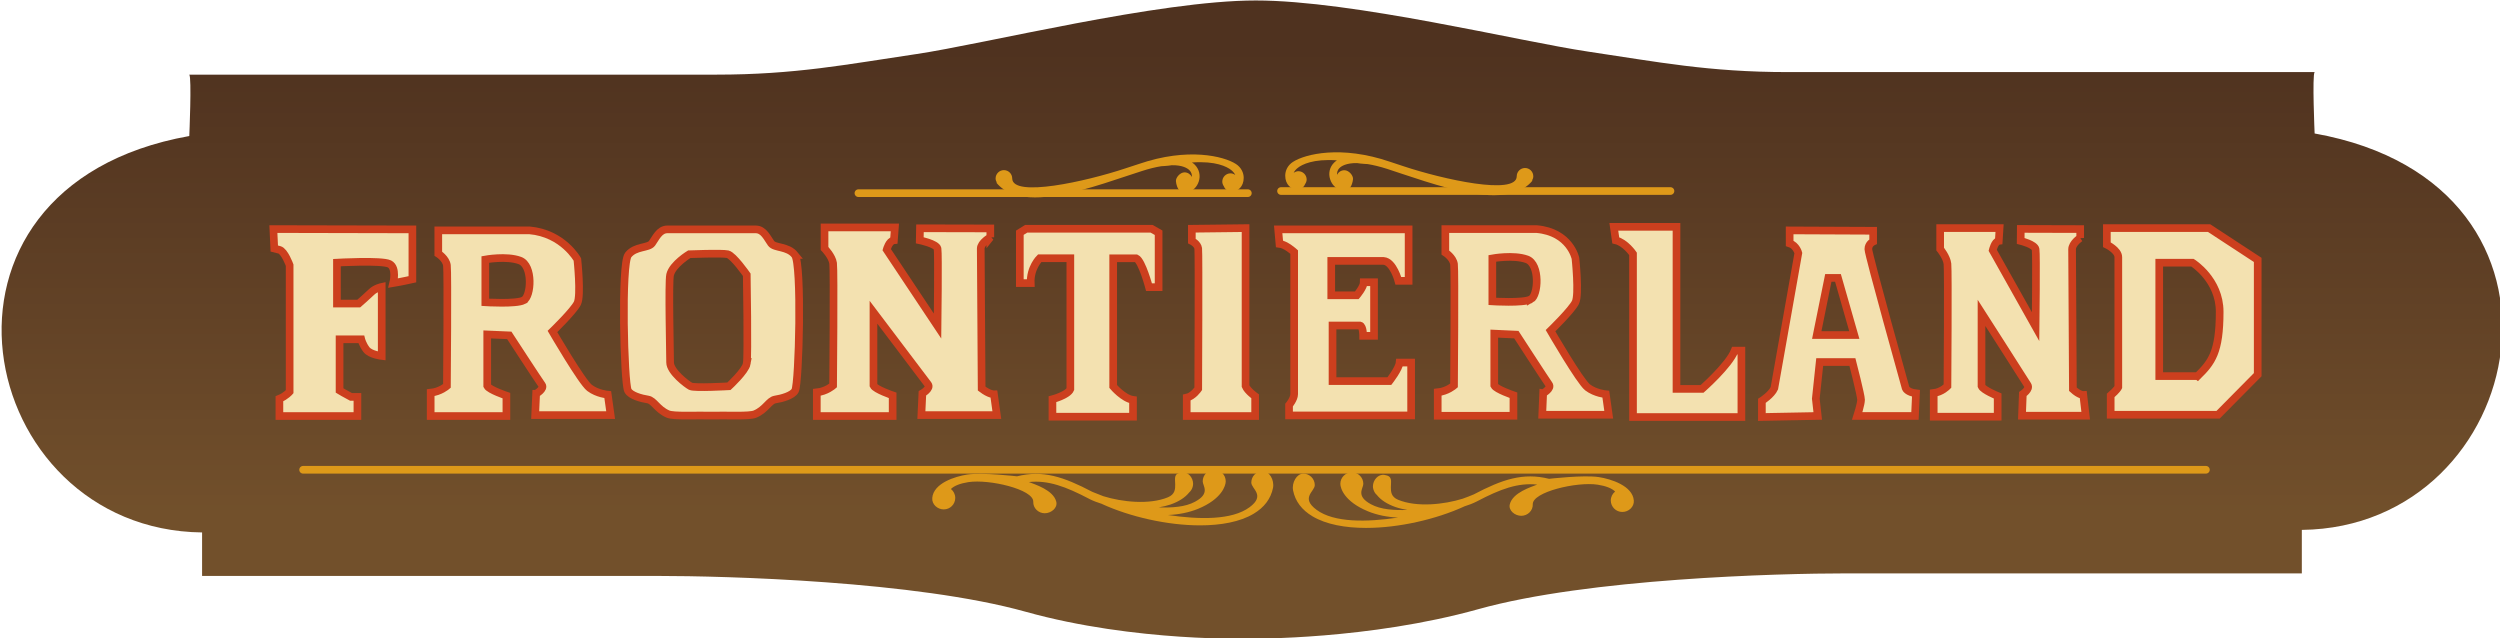
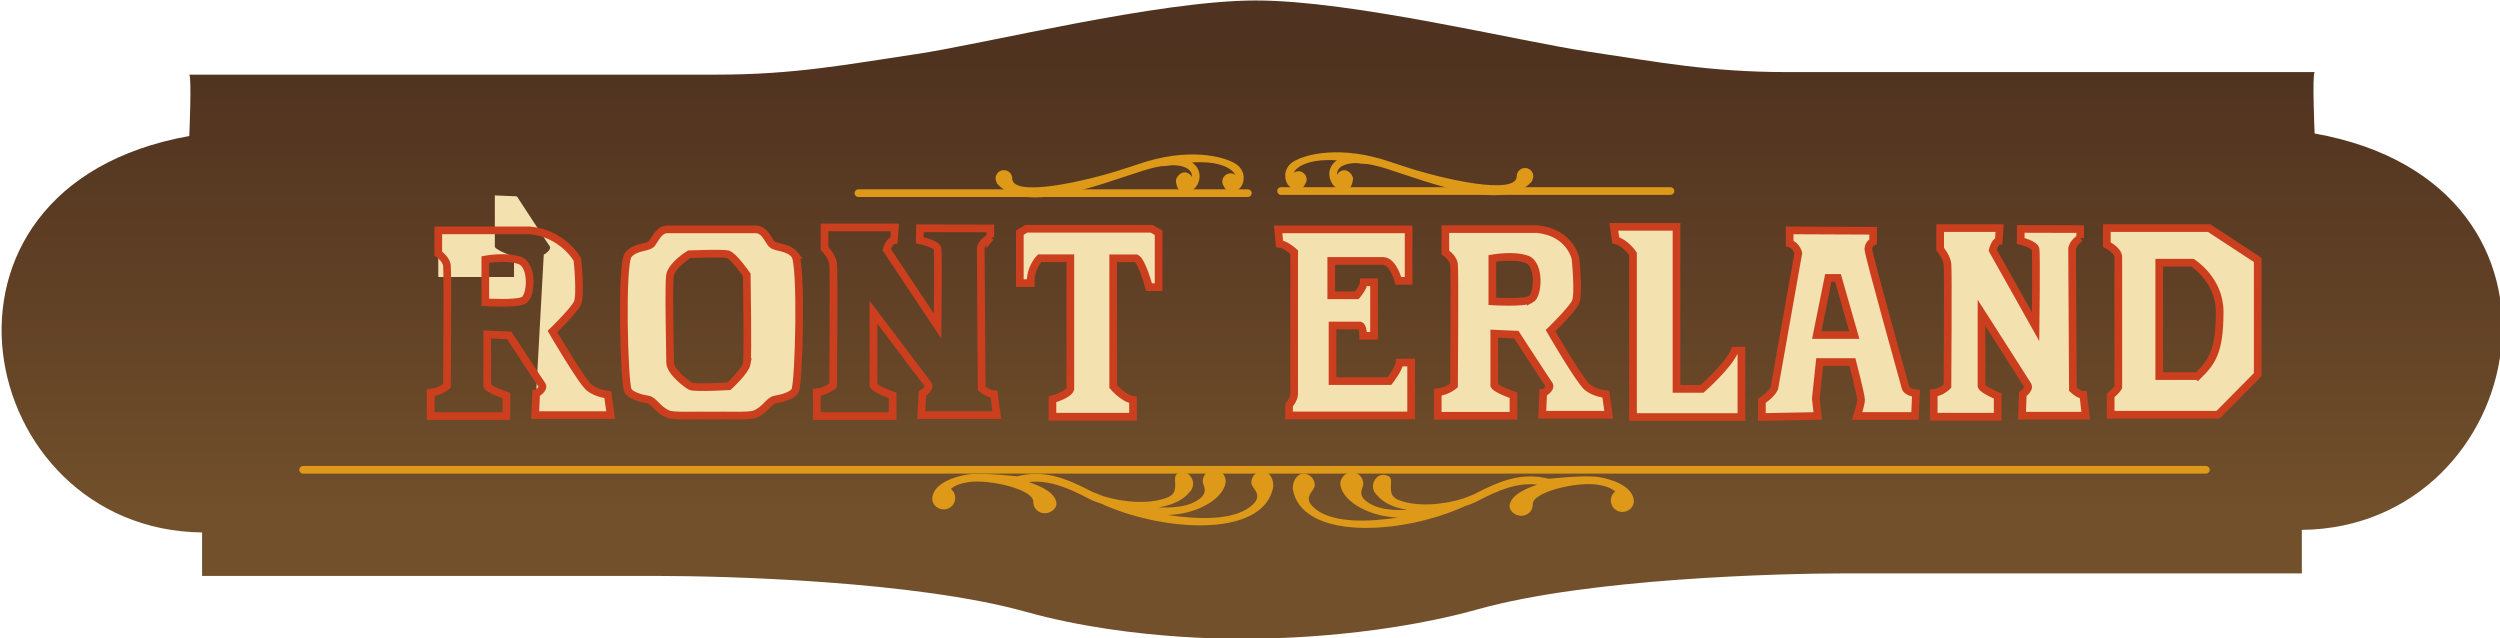
<svg xmlns="http://www.w3.org/2000/svg" version="1.1" width="300" height="76.573" id="svg11073">
  <defs id="defs11075">
    <clipPath id="clip1">
      <path d="m 511.109,135.109 c -5.062,0.75 -8.809,1.5 -14.621,1.5 l -38.621,0 c 0.188,0.188 0,4.5 0,4.5 -21,3.75 -15.75,28.871 0.938,29.059 l 0,3.188 33.371,0 c 5.062,0 18.934,0.375 26.996,2.625 8.062,2.25 16.594,1.969 16.594,1.969 0,0 8.531,0.094 16.59,-2.156 8.062,-2.25 21.938,-2.625 27,-2.625 l 33.371,0 0,-3.188 c 16.684,-0.188 21.934,-25.309 0.938,-29.059 0,0 -0.188,-4.312 0,-4.5 l -38.621,0 c -5.812,0 -9.562,-0.75 -14.625,-1.5 -5.059,-0.75 -17.246,-3.75 -24.371,-3.75 -7.125,0 -19.875,3.188 -24.938,3.938" id="path320" />
    </clipPath>
    <linearGradient x1="-0.05" y1="0" x2="1.267" y2="0" id="linear0" gradientUnits="userSpaceOnUse" gradientTransform="matrix(0,35.725,-35.725,0,535.766,132.953)">
      <stop id="stop323" style="stop-color:#4f321f;stop-opacity:1" offset="0.038" />
      <stop id="stop325" style="stop-color:#4f321f;stop-opacity:1" offset="0.062" />
      <stop id="stop327" style="stop-color:#4f321f;stop-opacity:1" offset="0.078" />
      <stop id="stop329" style="stop-color:#4f321f;stop-opacity:1" offset="0.086" />
      <stop id="stop331" style="stop-color:#50331f;stop-opacity:1" offset="0.094" />
      <stop id="stop333" style="stop-color:#50331f;stop-opacity:1" offset="0.102" />
      <stop id="stop335" style="stop-color:#503320;stop-opacity:1" offset="0.109" />
      <stop id="stop337" style="stop-color:#513320;stop-opacity:1" offset="0.117" />
      <stop id="stop339" style="stop-color:#513420;stop-opacity:1" offset="0.125" />
      <stop id="stop341" style="stop-color:#513420;stop-opacity:1" offset="0.133" />
      <stop id="stop343" style="stop-color:#523420;stop-opacity:1" offset="0.141" />
      <stop id="stop345" style="stop-color:#523520;stop-opacity:1" offset="0.148" />
      <stop id="stop347" style="stop-color:#523520;stop-opacity:1" offset="0.156" />
      <stop id="stop349" style="stop-color:#533520;stop-opacity:1" offset="0.164" />
      <stop id="stop351" style="stop-color:#533521;stop-opacity:1" offset="0.172" />
      <stop id="stop353" style="stop-color:#543621;stop-opacity:1" offset="0.18" />
      <stop id="stop355" style="stop-color:#543621;stop-opacity:1" offset="0.188" />
      <stop id="stop357" style="stop-color:#543621;stop-opacity:1" offset="0.195" />
      <stop id="stop359" style="stop-color:#553721;stop-opacity:1" offset="0.203" />
      <stop id="stop361" style="stop-color:#553721;stop-opacity:1" offset="0.211" />
      <stop id="stop363" style="stop-color:#553721;stop-opacity:1" offset="0.219" />
      <stop id="stop365" style="stop-color:#563822;stop-opacity:1" offset="0.227" />
      <stop id="stop367" style="stop-color:#563822;stop-opacity:1" offset="0.234" />
      <stop id="stop369" style="stop-color:#563822;stop-opacity:1" offset="0.242" />
      <stop id="stop371" style="stop-color:#573922;stop-opacity:1" offset="0.25" />
      <stop id="stop373" style="stop-color:#573922;stop-opacity:1" offset="0.258" />
      <stop id="stop375" style="stop-color:#583922;stop-opacity:1" offset="0.266" />
      <stop id="stop377" style="stop-color:#583922;stop-opacity:1" offset="0.273" />
      <stop id="stop379" style="stop-color:#583a22;stop-opacity:1" offset="0.281" />
      <stop id="stop381" style="stop-color:#593a23;stop-opacity:1" offset="0.289" />
      <stop id="stop383" style="stop-color:#593a23;stop-opacity:1" offset="0.297" />
      <stop id="stop385" style="stop-color:#593b23;stop-opacity:1" offset="0.305" />
      <stop id="stop387" style="stop-color:#5a3b23;stop-opacity:1" offset="0.312" />
      <stop id="stop389" style="stop-color:#5a3b23;stop-opacity:1" offset="0.32" />
      <stop id="stop391" style="stop-color:#5b3c23;stop-opacity:1" offset="0.328" />
      <stop id="stop393" style="stop-color:#5b3c23;stop-opacity:1" offset="0.336" />
      <stop id="stop395" style="stop-color:#5b3c24;stop-opacity:1" offset="0.344" />
      <stop id="stop397" style="stop-color:#5c3d24;stop-opacity:1" offset="0.352" />
      <stop id="stop399" style="stop-color:#5c3d24;stop-opacity:1" offset="0.359" />
      <stop id="stop401" style="stop-color:#5c3d24;stop-opacity:1" offset="0.367" />
      <stop id="stop403" style="stop-color:#5d3e24;stop-opacity:1" offset="0.375" />
      <stop id="stop405" style="stop-color:#5d3e24;stop-opacity:1" offset="0.383" />
      <stop id="stop407" style="stop-color:#5e3e24;stop-opacity:1" offset="0.391" />
      <stop id="stop409" style="stop-color:#5e3f25;stop-opacity:1" offset="0.398" />
      <stop id="stop411" style="stop-color:#5e3f25;stop-opacity:1" offset="0.406" />
      <stop id="stop413" style="stop-color:#5f3f25;stop-opacity:1" offset="0.414" />
      <stop id="stop415" style="stop-color:#5f3f25;stop-opacity:1" offset="0.422" />
      <stop id="stop417" style="stop-color:#5f4025;stop-opacity:1" offset="0.43" />
      <stop id="stop419" style="stop-color:#604025;stop-opacity:1" offset="0.438" />
      <stop id="stop421" style="stop-color:#604025;stop-opacity:1" offset="0.445" />
      <stop id="stop423" style="stop-color:#614125;stop-opacity:1" offset="0.453" />
      <stop id="stop425" style="stop-color:#614126;stop-opacity:1" offset="0.461" />
      <stop id="stop427" style="stop-color:#614126;stop-opacity:1" offset="0.469" />
      <stop id="stop429" style="stop-color:#624226;stop-opacity:1" offset="0.477" />
      <stop id="stop431" style="stop-color:#624226;stop-opacity:1" offset="0.484" />
      <stop id="stop433" style="stop-color:#624226;stop-opacity:1" offset="0.492" />
      <stop id="stop435" style="stop-color:#634326;stop-opacity:1" offset="0.5" />
      <stop id="stop437" style="stop-color:#634326;stop-opacity:1" offset="0.508" />
      <stop id="stop439" style="stop-color:#644326;stop-opacity:1" offset="0.516" />
      <stop id="stop441" style="stop-color:#644427;stop-opacity:1" offset="0.523" />
      <stop id="stop443" style="stop-color:#644427;stop-opacity:1" offset="0.531" />
      <stop id="stop445" style="stop-color:#654427;stop-opacity:1" offset="0.539" />
      <stop id="stop447" style="stop-color:#654527;stop-opacity:1" offset="0.547" />
      <stop id="stop449" style="stop-color:#664527;stop-opacity:1" offset="0.555" />
      <stop id="stop451" style="stop-color:#664527;stop-opacity:1" offset="0.562" />
      <stop id="stop453" style="stop-color:#664627;stop-opacity:1" offset="0.57" />
      <stop id="stop455" style="stop-color:#674628;stop-opacity:1" offset="0.578" />
      <stop id="stop457" style="stop-color:#674628;stop-opacity:1" offset="0.586" />
      <stop id="stop459" style="stop-color:#674728;stop-opacity:1" offset="0.594" />
      <stop id="stop461" style="stop-color:#684728;stop-opacity:1" offset="0.602" />
      <stop id="stop463" style="stop-color:#684728;stop-opacity:1" offset="0.609" />
      <stop id="stop465" style="stop-color:#694828;stop-opacity:1" offset="0.617" />
      <stop id="stop467" style="stop-color:#694828;stop-opacity:1" offset="0.625" />
      <stop id="stop469" style="stop-color:#694828;stop-opacity:1" offset="0.633" />
      <stop id="stop471" style="stop-color:#6a4929;stop-opacity:1" offset="0.641" />
      <stop id="stop473" style="stop-color:#6a4929;stop-opacity:1" offset="0.648" />
      <stop id="stop475" style="stop-color:#6b4a29;stop-opacity:1" offset="0.656" />
      <stop id="stop477" style="stop-color:#6b4a29;stop-opacity:1" offset="0.664" />
      <stop id="stop479" style="stop-color:#6b4a29;stop-opacity:1" offset="0.672" />
      <stop id="stop481" style="stop-color:#6c4b29;stop-opacity:1" offset="0.68" />
      <stop id="stop483" style="stop-color:#6c4b29;stop-opacity:1" offset="0.688" />
      <stop id="stop485" style="stop-color:#6d4b29;stop-opacity:1" offset="0.695" />
      <stop id="stop487" style="stop-color:#6d4c2a;stop-opacity:1" offset="0.703" />
      <stop id="stop489" style="stop-color:#6d4c2a;stop-opacity:1" offset="0.711" />
      <stop id="stop491" style="stop-color:#6e4c2a;stop-opacity:1" offset="0.719" />
      <stop id="stop493" style="stop-color:#6e4d2a;stop-opacity:1" offset="0.727" />
      <stop id="stop495" style="stop-color:#6f4d2a;stop-opacity:1" offset="0.734" />
      <stop id="stop497" style="stop-color:#6f4d2a;stop-opacity:1" offset="0.742" />
      <stop id="stop499" style="stop-color:#6f4e2a;stop-opacity:1" offset="0.75" />
      <stop id="stop501" style="stop-color:#704e2a;stop-opacity:1" offset="0.758" />
      <stop id="stop503" style="stop-color:#704e2b;stop-opacity:1" offset="0.766" />
      <stop id="stop505" style="stop-color:#714f2b;stop-opacity:1" offset="0.773" />
      <stop id="stop507" style="stop-color:#714f2b;stop-opacity:1" offset="0.781" />
      <stop id="stop509" style="stop-color:#71502b;stop-opacity:1" offset="0.789" />
      <stop id="stop511" style="stop-color:#72502b;stop-opacity:1" offset="0.797" />
      <stop id="stop513" style="stop-color:#72502b;stop-opacity:1" offset="0.812" />
      <stop id="stop515" style="stop-color:#72502b;stop-opacity:1" offset="0.875" />
      <stop id="stop517" style="stop-color:#72502b;stop-opacity:1" offset="1" />
    </linearGradient>
  </defs>
  <g transform="translate(-151.145,-493.604)" id="layer1">
    <g transform="matrix(1.637,0,0,1.637,-575.669,278.932)" id="g10903">
      <g clip-path="url(#clip1)" id="g6467" style="clip-rule:nonzero">
        <path d="m 634.66,131.172 -197.793,0 0,47.059 197.793,0 z" id="path6469" style="fill:url(#linear0);fill-rule:nonzero;stroke:none" />
      </g>
-       <path d="m 464.031,147.93 10.191,0.023 0,3.656 c 0,0 -0.844,0.188 -1.406,0.281 0,0 0.281,-1.125 -0.277,-1.406 -0.566,-0.281 -3.848,-0.094 -3.848,-0.094 l 0,3 1.598,0 c 0,0 0.652,-0.566 0.934,-0.844 0.285,-0.281 0.75,-0.379 0.75,-0.379 l 0,5.066 c 0,0 -0.84,-0.094 -1.125,-0.473 -0.281,-0.371 -0.375,-0.75 -0.375,-0.75 l -1.59,0 0,3.75 c 0,0 0.465,0.281 0.84,0.473 l 0.469,0 0,1.402 -5.719,0 0,-1.266 c 0.469,-0.188 0.75,-0.516 0.75,-0.516 l 0,-9.277 c 0,0 -0.375,-1.031 -0.75,-1.125 l -0.375,-0.094 z" id="path6471" style="fill:#f3e1b0;fill-opacity:1;fill-rule:nonzero;stroke:#cc3f1e;stroke-width:0.562;stroke-linecap:butt;stroke-linejoin:miter;stroke-miterlimit:4;stroke-opacity:1" />
-       <path d="m 482.379,153.156 c -0.562,0.285 -2.812,0.141 -2.812,0.141 l 0,-3.137 c 0,0 1.547,-0.285 2.531,0.074 0.984,0.355 0.844,2.637 0.281,2.922 m 0.914,6.844 -0.07,1.566 5.531,0 -0.211,-1.496 c 0,0 -0.773,-0.07 -1.336,-0.5 -0.562,-0.426 -2.719,-4.133 -2.719,-4.133 0,0 1.547,-1.5 1.828,-2.07 0.281,-0.57 0,-3.207 0,-3.207 0,0 -1.055,-1.922 -3.516,-2.137 l -6.68,0 0,1.711 c 0,0 0.562,0.355 0.633,0.855 0.07,0.496 0,8.84 0,8.84 0,0 -0.488,0.426 -1.191,0.496 l 0,1.711 5.551,0 0,-1.496 c 0,0 -1.266,-0.426 -1.406,-0.711 l 0,-3.777 1.617,0.07 c 0,0 2.18,3.348 2.391,3.633 0.211,0.285 -0.422,0.645 -0.422,0.645" id="path6473" style="fill:#f3e1b0;fill-opacity:1;fill-rule:nonzero;stroke:none" />
+       <path d="m 482.379,153.156 c -0.562,0.285 -2.812,0.141 -2.812,0.141 l 0,-3.137 c 0,0 1.547,-0.285 2.531,0.074 0.984,0.355 0.844,2.637 0.281,2.922 m 0.914,6.844 -0.07,1.566 5.531,0 -0.211,-1.496 c 0,0 -0.773,-0.07 -1.336,-0.5 -0.562,-0.426 -2.719,-4.133 -2.719,-4.133 0,0 1.547,-1.5 1.828,-2.07 0.281,-0.57 0,-3.207 0,-3.207 0,0 -1.055,-1.922 -3.516,-2.137 l -6.68,0 0,1.711 l 0,1.711 5.551,0 0,-1.496 c 0,0 -1.266,-0.426 -1.406,-0.711 l 0,-3.777 1.617,0.07 c 0,0 2.18,3.348 2.391,3.633 0.211,0.285 -0.422,0.645 -0.422,0.645" id="path6473" style="fill:#f3e1b0;fill-opacity:1;fill-rule:nonzero;stroke:none" />
      <path d="m 482.379,153.156 c -0.562,0.285 -2.812,0.141 -2.812,0.141 l 0,-3.137 c 0,0 1.547,-0.285 2.531,0.074 0.984,0.355 0.844,2.637 0.281,2.922 z m 0.914,6.844 -0.07,1.566 5.531,0 -0.211,-1.496 c 0,0 -0.773,-0.07 -1.336,-0.5 -0.562,-0.426 -2.719,-4.133 -2.719,-4.133 0,0 1.547,-1.5 1.828,-2.07 0.281,-0.57 0,-3.207 0,-3.207 0,0 -1.055,-1.922 -3.516,-2.137 l -6.68,0 0,1.711 c 0,0 0.562,0.355 0.633,0.855 0.07,0.496 0,8.84 0,8.84 0,0 -0.488,0.426 -1.191,0.496 l 0,1.711 5.551,0 0,-1.496 c 0,0 -1.266,-0.426 -1.406,-0.711 l 0,-3.777 1.617,0.07 c 0,0 2.18,3.348 2.391,3.633 0.211,0.285 -0.422,0.645 -0.422,0.645 z" id="path6475" style="fill:none;stroke:#cc3f1e;stroke-width:0.562;stroke-linecap:butt;stroke-linejoin:miter;stroke-miterlimit:4;stroke-opacity:1" />
      <path d="m 498.734,157.797 c -0.094,0.535 -1.309,1.656 -1.309,1.656 0,0 -2.531,0.145 -2.812,0 -0.281,-0.148 -1.5,-1.07 -1.5,-1.75 0,-0.684 -0.125,-5.902 0,-6.422 0.188,-0.777 1.406,-1.508 1.406,-1.508 0,0 2.391,-0.094 2.812,0 0.422,0.098 1.402,1.508 1.402,1.508 0,0 0.098,5.98 0,6.516 m 3.523,-7.973 c -0.531,-0.656 -1.477,-0.484 -1.742,-0.852 -0.266,-0.363 -0.531,-1.02 -1.125,-1.02 l -6.477,0 c -0.598,0 -0.859,0.656 -1.125,1.02 -0.266,0.367 -1.211,0.195 -1.742,0.852 -0.531,0.656 -0.309,9.383 -0.023,9.941 0.191,0.371 0.992,0.586 1.457,0.656 0.461,0.074 0.684,0.73 1.48,1.07 0.41,0.18 2.074,0.082 3.191,0.109 1.117,-0.027 2.781,0.07 3.191,-0.109 0.797,-0.34 1.016,-0.996 1.48,-1.07 0.465,-0.07 1.266,-0.285 1.457,-0.656 0.285,-0.559 0.508,-9.285 -0.023,-9.941" id="path6477" style="fill:#f3e1b0;fill-opacity:1;fill-rule:nonzero;stroke:none" />
      <path d="m 498.734,157.797 c -0.094,0.535 -1.309,1.656 -1.309,1.656 0,0 -2.531,0.145 -2.812,0 -0.281,-0.148 -1.5,-1.07 -1.5,-1.75 0,-0.684 -0.125,-5.902 0,-6.422 0.188,-0.777 1.406,-1.508 1.406,-1.508 0,0 2.391,-0.094 2.812,0 0.422,0.098 1.402,1.508 1.402,1.508 0,0 0.098,5.98 0,6.516 z m 3.523,-7.973 c -0.531,-0.656 -1.477,-0.484 -1.742,-0.852 -0.266,-0.363 -0.531,-1.02 -1.125,-1.02 l -6.477,0 c -0.598,0 -0.859,0.656 -1.125,1.02 -0.266,0.367 -1.211,0.195 -1.742,0.852 -0.531,0.656 -0.309,9.383 -0.023,9.941 0.191,0.371 0.992,0.586 1.457,0.656 0.461,0.074 0.684,0.73 1.48,1.07 0.41,0.18 2.074,0.082 3.191,0.109 1.117,-0.027 2.781,0.07 3.191,-0.109 0.797,-0.34 1.016,-0.996 1.48,-1.07 0.465,-0.07 1.266,-0.285 1.457,-0.656 0.285,-0.559 0.508,-9.285 -0.023,-9.941 z" id="path6479" style="fill:none;stroke:#cc3f1e;stroke-width:0.562;stroke-linecap:butt;stroke-linejoin:miter;stroke-miterlimit:4;stroke-opacity:1" />
-       <path d="m 516.586,148.535 0,-0.652 -5.156,-0.012 -0.016,0.879 c 0,0 1.23,0.254 1.305,0.613 0.066,0.363 0,5.676 0,5.676 l -3.73,-5.602 c 0,0 0.176,-0.652 0.531,-0.688 l 0.07,-0.938 -5.156,0 0,1.539 c 0,0 0.559,0.578 0.629,1.086 0.074,0.504 0,8.961 0,8.961 0,0 -0.492,0.434 -1.195,0.504 l 0,1.734 5.559,0 0,-1.516 c 0,0 -1.27,-0.434 -1.406,-0.723 l 0,-5.371 c 0,0 3.793,5.008 4.004,5.297 0.211,0.289 -0.418,0.652 -0.418,0.652 l -0.074,1.59 5.531,0 -0.211,-1.52 c 0,0 -0.336,0.012 -0.902,-0.422 0,0 -0.066,-9.828 -0.066,-10.262 0,-0.434 0.703,-0.828 0.703,-0.828" id="path6481" style="fill:#f3e1b0;fill-opacity:1;fill-rule:nonzero;stroke:none" />
      <path d="m 516.586,148.535 0,-0.652 -5.156,-0.012 -0.016,0.879 c 0,0 1.23,0.254 1.305,0.613 0.066,0.363 0,5.676 0,5.676 l -3.73,-5.602 c 0,0 0.176,-0.652 0.531,-0.688 l 0.07,-0.938 -5.156,0 0,1.539 c 0,0 0.559,0.578 0.629,1.086 0.074,0.504 0,8.961 0,8.961 0,0 -0.492,0.434 -1.195,0.504 l 0,1.734 5.559,0 0,-1.516 c 0,0 -1.27,-0.434 -1.406,-0.723 l 0,-5.371 c 0,0 3.793,5.008 4.004,5.297 0.211,0.289 -0.418,0.652 -0.418,0.652 l -0.074,1.59 5.531,0 -0.211,-1.52 c 0,0 -0.336,0.012 -0.902,-0.422 0,0 -0.066,-9.828 -0.066,-10.262 0,-0.434 0.703,-0.828 0.703,-0.828 z" id="path6483" style="fill:none;stroke:#cc3f1e;stroke-width:0.562;stroke-linecap:butt;stroke-linejoin:miter;stroke-miterlimit:4;stroke-opacity:1" />
      <path d="m 519.219,147.906 9.188,0 0.516,0.293 0,3.988 -0.703,0 c 0,0 -0.516,-1.922 -0.938,-2.117 l -1.688,0 0,9.398 c 0,0 0.75,0.887 1.453,0.984 l 0,1.23 -5.906,0 0,-1.277 c 0,0 1.125,-0.297 1.312,-0.738 l 0,-9.598 -2.25,0 c 0,0 -0.703,0.691 -0.656,1.82 l -0.797,0 0,-3.691 z" id="path6485" style="fill:#f3e1b0;fill-opacity:1;fill-rule:nonzero;stroke:#cc3f1e;stroke-width:0.562;stroke-linecap:butt;stroke-linejoin:miter;stroke-miterlimit:4;stroke-opacity:1" />
-       <path d="m 531.359,147.906 0,0.898 c 0,0 0.422,0.203 0.469,0.551 0.047,0.352 0,10.285 0,10.285 0,0 -0.375,0.551 -0.844,0.648 l 0,1.348 5.016,0 0,-1.445 c 0,0 -0.562,-0.402 -0.703,-0.75 l 0,-11.582 z" id="path6487" style="fill:#f3e1b0;fill-opacity:1;fill-rule:nonzero;stroke:#cc3f1e;stroke-width:0.562;stroke-linecap:butt;stroke-linejoin:miter;stroke-miterlimit:4;stroke-opacity:1" />
      <path d="m 537.688,147.953 9.562,0 0,3.773 -0.75,0 c 0,0 -0.375,-1.41 -1.082,-1.461 l -3.84,0 0,2.52 1.875,0 c 0,0 0.512,-0.605 0.512,-0.957 l 0.75,0 0,3.926 -0.797,0 c 0,0 0,-0.707 -0.234,-0.758 l -2.012,0 0,4.078 4.168,0 c 0,0 0.707,-0.906 0.75,-1.359 l 0.844,0 0,3.875 -8.949,0 0,-0.754 c 0,0 0.375,-0.453 0.375,-0.805 l 0,-10.418 c 0,0 -0.609,-0.555 -1.078,-0.605 z" id="path6489" style="fill:#f3e1b0;fill-opacity:1;fill-rule:nonzero;stroke:#cc3f1e;stroke-width:0.562;stroke-linecap:butt;stroke-linejoin:miter;stroke-miterlimit:4;stroke-opacity:1" />
      <path d="m 556.203,153.086 c -0.566,0.289 -2.816,0.145 -2.816,0.145 l 0,-3.152 c 0,0 1.547,-0.285 2.535,0.07 0.98,0.359 0.84,2.652 0.281,2.938 m 0.91,6.879 -0.066,1.578 4.871,0 -0.211,-1.504 c 0,0 -0.773,-0.074 -1.336,-0.504 -0.562,-0.43 -2.719,-4.156 -2.719,-4.156 0,0 1.547,-1.504 1.828,-2.078 0.281,-0.57 0,-3.223 0,-3.223 0,0 -0.395,-1.934 -2.855,-2.148 l -6.684,0 0,1.719 c 0,0 0.566,0.359 0.637,0.859 0.066,0.5 0,8.887 0,8.887 0,0 -0.492,0.43 -1.195,0.5 l 0,1.719 5.551,0 0,-1.504 c 0,0 -1.262,-0.43 -1.406,-0.715 l 0,-3.801 1.617,0.074 c 0,0 2.184,3.367 2.391,3.652 0.215,0.289 -0.422,0.645 -0.422,0.645" id="path6491" style="fill:#f3e1b0;fill-opacity:1;fill-rule:nonzero;stroke:none" />
      <path d="m 556.203,153.086 c -0.566,0.289 -2.816,0.145 -2.816,0.145 l 0,-3.152 c 0,0 1.547,-0.285 2.535,0.07 0.98,0.359 0.84,2.652 0.281,2.938 z m 0.91,6.879 -0.066,1.578 4.871,0 -0.211,-1.504 c 0,0 -0.773,-0.074 -1.336,-0.504 -0.562,-0.43 -2.719,-4.156 -2.719,-4.156 0,0 1.547,-1.504 1.828,-2.078 0.281,-0.57 0,-3.223 0,-3.223 0,0 -0.395,-1.934 -2.855,-2.148 l -6.684,0 0,1.719 c 0,0 0.566,0.359 0.637,0.859 0.066,0.5 0,8.887 0,8.887 0,0 -0.492,0.43 -1.195,0.5 l 0,1.719 5.551,0 0,-1.504 c 0,0 -1.262,-0.43 -1.406,-0.715 l 0,-3.801 1.617,0.074 c 0,0 2.184,3.367 2.391,3.652 0.215,0.289 -0.422,0.645 -0.422,0.645 z" id="path6493" style="fill:none;stroke:#cc3f1e;stroke-width:0.562;stroke-linecap:butt;stroke-linejoin:miter;stroke-miterlimit:4;stroke-opacity:1" />
      <path d="m 562.293,147.766 4.594,0 0,11.879 1.875,0 c 0,0 1.969,-1.73 2.391,-2.805 l 0.492,0 0,4.867 -7.945,0 0,-11.961 c 0,0 -0.562,-0.828 -1.266,-0.992 z" id="path6495" style="fill:#f3e1b0;fill-opacity:1;fill-rule:nonzero;stroke:#cc3f1e;stroke-width:0.562;stroke-linecap:butt;stroke-linejoin:miter;stroke-miterlimit:4;stroke-opacity:1" />
      <path d="m 577.168,155.699 0.848,-4.191 0.707,0 1.199,4.191 z m 6.52,3.898 c 0,0 -2.738,-9.801 -2.738,-10.195 0,-0.398 0.352,-0.555 0.352,-0.555 l 0,-0.793 -6.121,-0.027 0,0.949 c 0.496,0.156 0.637,0.711 0.637,0.711 l -1.758,9.91 c -0.211,0.477 -0.914,0.926 -0.914,0.926 l 0,1.184 4.094,-0.078 -0.141,-1.266 0.285,-2.688 2.398,0 c 0,0 0.633,2.449 0.633,2.766 0,0.316 -0.281,1.188 -0.281,1.188 l 4.234,0 0.074,-1.66 c -0.637,-0.078 -0.754,-0.371 -0.754,-0.371" id="path6497" style="fill:#f3e1b0;fill-opacity:1;fill-rule:nonzero;stroke:none" />
      <path d="m 577.168,155.699 0.848,-4.191 0.707,0 1.199,4.191 z m 6.52,3.898 c 0,0 -2.738,-9.801 -2.738,-10.195 0,-0.398 0.352,-0.555 0.352,-0.555 l 0,-0.793 -6.121,-0.027 0,0.949 c 0.496,0.156 0.637,0.711 0.637,0.711 l -1.758,9.91 c -0.211,0.477 -0.914,0.926 -0.914,0.926 l 0,1.184 4.094,-0.078 -0.141,-1.266 0.285,-2.688 2.398,0 c 0,0 0.633,2.449 0.633,2.766 0,0.316 -0.281,1.188 -0.281,1.188 l 4.234,0 0.074,-1.66 c -0.637,-0.078 -0.754,-0.371 -0.754,-0.371 z" id="path6499" style="fill:none;stroke:#cc3f1e;stroke-width:0.562;stroke-linecap:butt;stroke-linejoin:miter;stroke-miterlimit:4;stroke-opacity:1" />
      <path d="m 596.48,148.582 0,-0.652 -4.355,-0.012 -0.008,0.879 c 0,0 1.039,0.254 1.094,0.617 0.062,0.359 0,5.672 0,5.672 l -3.145,-5.602 c 0,0 0.148,-0.648 0.445,-0.688 l 0.059,-0.938 -4.355,0 0,1.539 c 0,0 0.477,0.578 0.535,1.086 0.059,0.504 0,8.961 0,8.961 0,0 -0.414,0.434 -1.008,0.504 l 0,1.734 4.688,0 0,-1.516 c 0,0 -1.066,-0.434 -1.184,-0.723 l 0,-5.371 c 0,0 3.207,5.008 3.383,5.297 0.18,0.293 -0.355,0.652 -0.355,0.652 l -0.059,1.59 4.668,0 -0.176,-1.52 c 0,0 -0.289,0.016 -0.762,-0.422 0,0 -0.059,-9.824 -0.059,-10.258 0,-0.438 0.594,-0.832 0.594,-0.832" id="path6501" style="fill:#f3e1b0;fill-opacity:1;fill-rule:nonzero;stroke:none" />
      <path d="m 596.48,148.582 0,-0.652 -4.355,-0.012 -0.008,0.879 c 0,0 1.039,0.254 1.094,0.617 0.062,0.359 0,5.672 0,5.672 l -3.145,-5.602 c 0,0 0.148,-0.648 0.445,-0.688 l 0.059,-0.938 -4.355,0 0,1.539 c 0,0 0.477,0.578 0.535,1.086 0.059,0.504 0,8.961 0,8.961 0,0 -0.414,0.434 -1.008,0.504 l 0,1.734 4.688,0 0,-1.516 c 0,0 -1.066,-0.434 -1.184,-0.723 l 0,-5.371 c 0,0 3.207,5.008 3.383,5.297 0.18,0.293 -0.355,0.652 -0.355,0.652 l -0.059,1.59 4.668,0 -0.176,-1.52 c 0,0 -0.289,0.016 -0.762,-0.422 0,0 -0.059,-9.824 -0.059,-10.258 0,-0.438 0.594,-0.832 0.594,-0.832 z" id="path6503" style="fill:none;stroke:#cc3f1e;stroke-width:0.562;stroke-linecap:butt;stroke-linejoin:miter;stroke-miterlimit:4;stroke-opacity:1" />
      <path d="m 605.086,158.707 -2.812,0 0,-8.312 2.438,0 c 0,0 1.992,1.238 1.992,3.598 0,2.965 -0.586,3.699 -1.617,4.715 m 0.844,-10.848 -7.496,0 0,1.215 c 0,0 0.84,0.406 0.84,0.914 l 0,9.531 c 0,0 -0.09,0.199 -0.559,0.605 l 0,1.418 7.871,0 2.906,-2.938 0,-8.414 z" id="path6505" style="fill:#f3e1b0;fill-opacity:1;fill-rule:nonzero;stroke:none" />
      <path d="m 605.086,158.707 -2.812,0 0,-8.312 2.438,0 c 0,0 1.992,1.238 1.992,3.598 0,2.965 -0.586,3.699 -1.617,4.715 z m 0.844,-10.848 -7.496,0 0,1.215 c 0,0 0.84,0.406 0.84,0.914 l 0,9.531 c 0,0 -0.09,0.199 -0.559,0.605 l 0,1.418 7.871,0 2.906,-2.938 0,-8.414 z" id="path6507" style="fill:none;stroke:#cc3f1e;stroke-width:0.562;stroke-linecap:butt;stroke-linejoin:miter;stroke-miterlimit:4;stroke-opacity:1" />
      <path d="m 605.695,165.574 -139.484,0" id="path6509" style="fill:none;stroke:#de9919;stroke-width:0.562;stroke-linecap:round;stroke-linejoin:miter;stroke-miterlimit:4;stroke-opacity:1" />
      <path d="m 536.562,165.668 c -0.469,0 -0.844,0.379 -0.844,0.844 0,0.465 1.066,0.926 -0.129,1.809 -1.285,0.949 -3.668,0.914 -5.984,0.57 0.793,-0.035 1.547,-0.184 2.219,-0.457 1.727,-0.715 2.02,-1.691 2.02,-2.016 0,-0.465 -0.379,-0.844 -0.844,-0.844 -0.465,0 -0.844,0.379 -0.844,0.844 0,0.344 0.586,0.879 -0.559,1.496 -0.727,0.395 -1.684,0.449 -2.668,0.418 0.309,-0.055 0.602,-0.121 0.863,-0.211 0.617,-0.215 1.074,-0.512 1.379,-0.891 0.117,-0.105 0.203,-0.242 0.246,-0.398 0.004,-0.008 0.008,-0.012 0.008,-0.016 l -0.004,-0.004 c 0.019,-0.066 0.031,-0.133 0.031,-0.207 0,-0.465 -0.383,-0.914 -0.844,-0.844 -0.609,0.094 -0.469,0.438 -0.469,0.902 0,0.309 0,0.703 -0.527,0.926 -1.367,0.566 -3.383,0.348 -4.742,-0.078 -0.277,-0.102 -0.543,-0.207 -0.801,-0.316 -2.117,-1.109 -3.625,-1.617 -5.527,-1.141 0,0 -2.547,-0.297 -3.652,-0.129 -0.883,0.137 -2.469,0.633 -2.559,1.711 -0.043,0.465 0.375,0.844 0.84,0.844 0.469,0 0.844,-0.375 0.844,-0.844 0,-0.266 -0.125,-0.5 -0.316,-0.652 0.23,-0.234 0.676,-0.41 1.277,-0.504 1.539,-0.234 4.793,0.535 4.758,1.438 -0.019,0.469 0.379,0.844 0.844,0.844 0.465,0 0.957,-0.391 0.844,-0.844 -0.211,-0.867 -1.586,-1.273 -2.008,-1.445 1.418,-0.148 2.699,0.332 4.41,1.227 0.008,0.004 0.012,0.004 0.016,0.008 0.004,0 0.004,0.004 0.004,0.004 0.277,0.141 0.594,0.262 0.934,0.367 l -0.004,0.004 c 2.043,0.934 4.781,1.566 7.188,1.566 1.527,0 2.918,-0.254 3.914,-0.844 0.793,-0.469 1.273,-1.109 1.434,-1.906 0.109,-0.586 -0.281,-1.23 -0.746,-1.23" id="path6511" style="fill:#de9919;fill-opacity:1;fill-rule:nonzero;stroke:none" />
      <path d="m 539.527,165.855 c 0.465,0 0.844,0.379 0.844,0.844 0,0.465 -1.066,0.926 0.129,1.809 1.281,0.949 3.668,0.914 5.98,0.57 -0.789,-0.035 -1.543,-0.184 -2.215,-0.461 -1.727,-0.711 -2.02,-1.688 -2.02,-2.012 0,-0.465 0.379,-0.844 0.844,-0.844 0.465,0 0.84,0.379 0.84,0.844 0,0.344 -0.582,0.879 0.559,1.496 0.727,0.395 1.688,0.449 2.672,0.418 -0.309,-0.055 -0.605,-0.121 -0.867,-0.211 -0.613,-0.215 -1.074,-0.512 -1.375,-0.891 -0.121,-0.105 -0.203,-0.242 -0.246,-0.398 -0.004,-0.008 -0.008,-0.012 -0.012,-0.016 l 0.004,-0.004 c -0.019,-0.066 -0.031,-0.133 -0.031,-0.207 0,-0.465 0.387,-0.914 0.844,-0.844 0.613,0.094 0.473,0.438 0.473,0.902 0,0.309 0,0.703 0.527,0.922 1.367,0.57 3.379,0.348 4.738,-0.078 0.277,-0.098 0.547,-0.203 0.805,-0.312 2.113,-1.109 3.625,-1.617 5.527,-1.145 0,0 2.547,-0.297 3.652,-0.125 0.883,0.137 2.469,0.633 2.559,1.711 0.039,0.465 -0.375,0.844 -0.844,0.844 -0.465,0 -0.844,-0.379 -0.844,-0.844 0,-0.266 0.129,-0.5 0.316,-0.652 -0.227,-0.234 -0.672,-0.41 -1.277,-0.504 -1.535,-0.234 -4.793,0.535 -4.758,1.438 0.019,0.465 -0.375,0.844 -0.844,0.844 -0.465,0 -0.953,-0.391 -0.84,-0.844 0.211,-0.867 1.586,-1.273 2.008,-1.445 -1.418,-0.148 -2.699,0.328 -4.41,1.227 -0.008,0.004 -0.012,0.004 -0.019,0.008 0,0 0,0.004 -0.004,0.004 -0.277,0.141 -0.594,0.262 -0.93,0.367 l 0,0.004 c -2.043,0.934 -4.777,1.566 -7.184,1.566 -1.527,0 -2.918,-0.254 -3.914,-0.844 -0.793,-0.469 -1.277,-1.109 -1.434,-1.906 -0.109,-0.586 0.277,-1.23 0.746,-1.23" id="path6513" style="fill:#de9919;fill-opacity:1;fill-rule:nonzero;stroke:none" />
      <path d="m 534.586,143.156 c -0.879,-0.566 -3.516,-1.234 -7.105,0 -0.324,0.109 -0.664,0.219 -1.016,0.332 -2.84,0.945 -8.262,2.16 -8.273,0.73 0,-0.336 -0.273,-0.609 -0.609,-0.609 -0.336,0 -0.609,0.273 -0.609,0.609 0,0.113 0.039,0.211 0.09,0.301 l -0.027,0.019 c 0.645,0.777 1.645,1.07 2.828,1.07 2.02,0 4.57,-0.848 6.777,-1.586 0.348,-0.117 0.688,-0.227 1.012,-0.332 0.57,-0.188 1.051,-0.301 1.457,-0.367 0,0 0.539,-0.027 0.777,-0.074 0.789,-0.012 1.145,0.219 1.293,0.363 0.168,0.168 0.191,0.355 0.18,0.496 -0.102,-0.195 -0.301,-0.336 -0.535,-0.336 -0.336,0 -0.652,0.395 -0.633,0.645 0.019,0.254 0.121,0.512 0.191,0.598 0.152,0.184 0.402,0.262 0.668,0.211 0.363,-0.07 0.676,-0.367 0.812,-0.777 0.148,-0.441 0.039,-0.902 -0.285,-1.234 -0.055,-0.055 -0.125,-0.113 -0.211,-0.168 1.75,-0.121 2.562,0.309 2.871,0.551 0.145,0.117 0.246,0.242 0.305,0.367 -0.102,-0.07 -0.215,-0.121 -0.344,-0.121 -0.34,0 -0.609,0.273 -0.609,0.609 0,0.129 0.051,0.242 0.117,0.344 0.031,0.086 0.078,0.16 0.148,0.223 0.113,0.105 0.27,0.164 0.438,0.164 0.422,0 0.867,-0.355 0.867,-1.012 0,-0.363 -0.18,-0.762 -0.574,-1.016" id="path6515" style="fill:#de9919;fill-opacity:1;fill-rule:nonzero;stroke:none" />
      <path d="m 506.918,145.297 28.547,0" id="path6517" style="fill:none;stroke:#de9919;stroke-width:0.562;stroke-linecap:round;stroke-linejoin:miter;stroke-miterlimit:4;stroke-opacity:1" />
      <path d="m 538.781,143 c 0.879,-0.566 3.516,-1.234 7.105,-0.004 0.324,0.113 0.664,0.219 1.016,0.336 2.84,0.945 8.262,2.16 8.273,0.73 0,-0.336 0.27,-0.609 0.609,-0.609 0.336,0 0.605,0.273 0.605,0.609 0,0.109 -0.035,0.211 -0.09,0.301 l 0.027,0.019 c -0.645,0.777 -1.645,1.066 -2.824,1.066 -2.02,0 -4.57,-0.848 -6.781,-1.582 -0.348,-0.117 -0.684,-0.23 -1.008,-0.336 -0.574,-0.184 -1.051,-0.297 -1.461,-0.363 0,0 -0.535,-0.027 -0.777,-0.074 -0.789,-0.012 -1.145,0.215 -1.289,0.359 -0.172,0.172 -0.191,0.359 -0.18,0.496 0.098,-0.195 0.297,-0.332 0.535,-0.332 0.336,0 0.652,0.391 0.633,0.645 -0.019,0.25 -0.121,0.512 -0.195,0.598 -0.148,0.18 -0.398,0.258 -0.668,0.207 -0.363,-0.07 -0.676,-0.367 -0.809,-0.773 -0.152,-0.445 -0.043,-0.906 0.285,-1.234 0.055,-0.055 0.125,-0.113 0.207,-0.168 -1.75,-0.121 -2.562,0.309 -2.867,0.551 -0.148,0.113 -0.246,0.238 -0.305,0.367 0.098,-0.07 0.215,-0.121 0.344,-0.121 0.336,0 0.609,0.273 0.609,0.609 0,0.129 -0.051,0.242 -0.117,0.34 -0.035,0.086 -0.082,0.164 -0.148,0.227 -0.117,0.105 -0.27,0.164 -0.438,0.164 -0.422,0 -0.867,-0.355 -0.867,-1.012 0,-0.367 0.176,-0.762 0.574,-1.016" id="path6519" style="fill:#de9919;fill-opacity:1;fill-rule:nonzero;stroke:none" />
      <path d="m 566.445,145.141 -28.547,0" id="path6521" style="fill:none;stroke:#de9919;stroke-width:0.562;stroke-linecap:round;stroke-linejoin:miter;stroke-miterlimit:4;stroke-opacity:1" />
    </g>
  </g>
</svg>